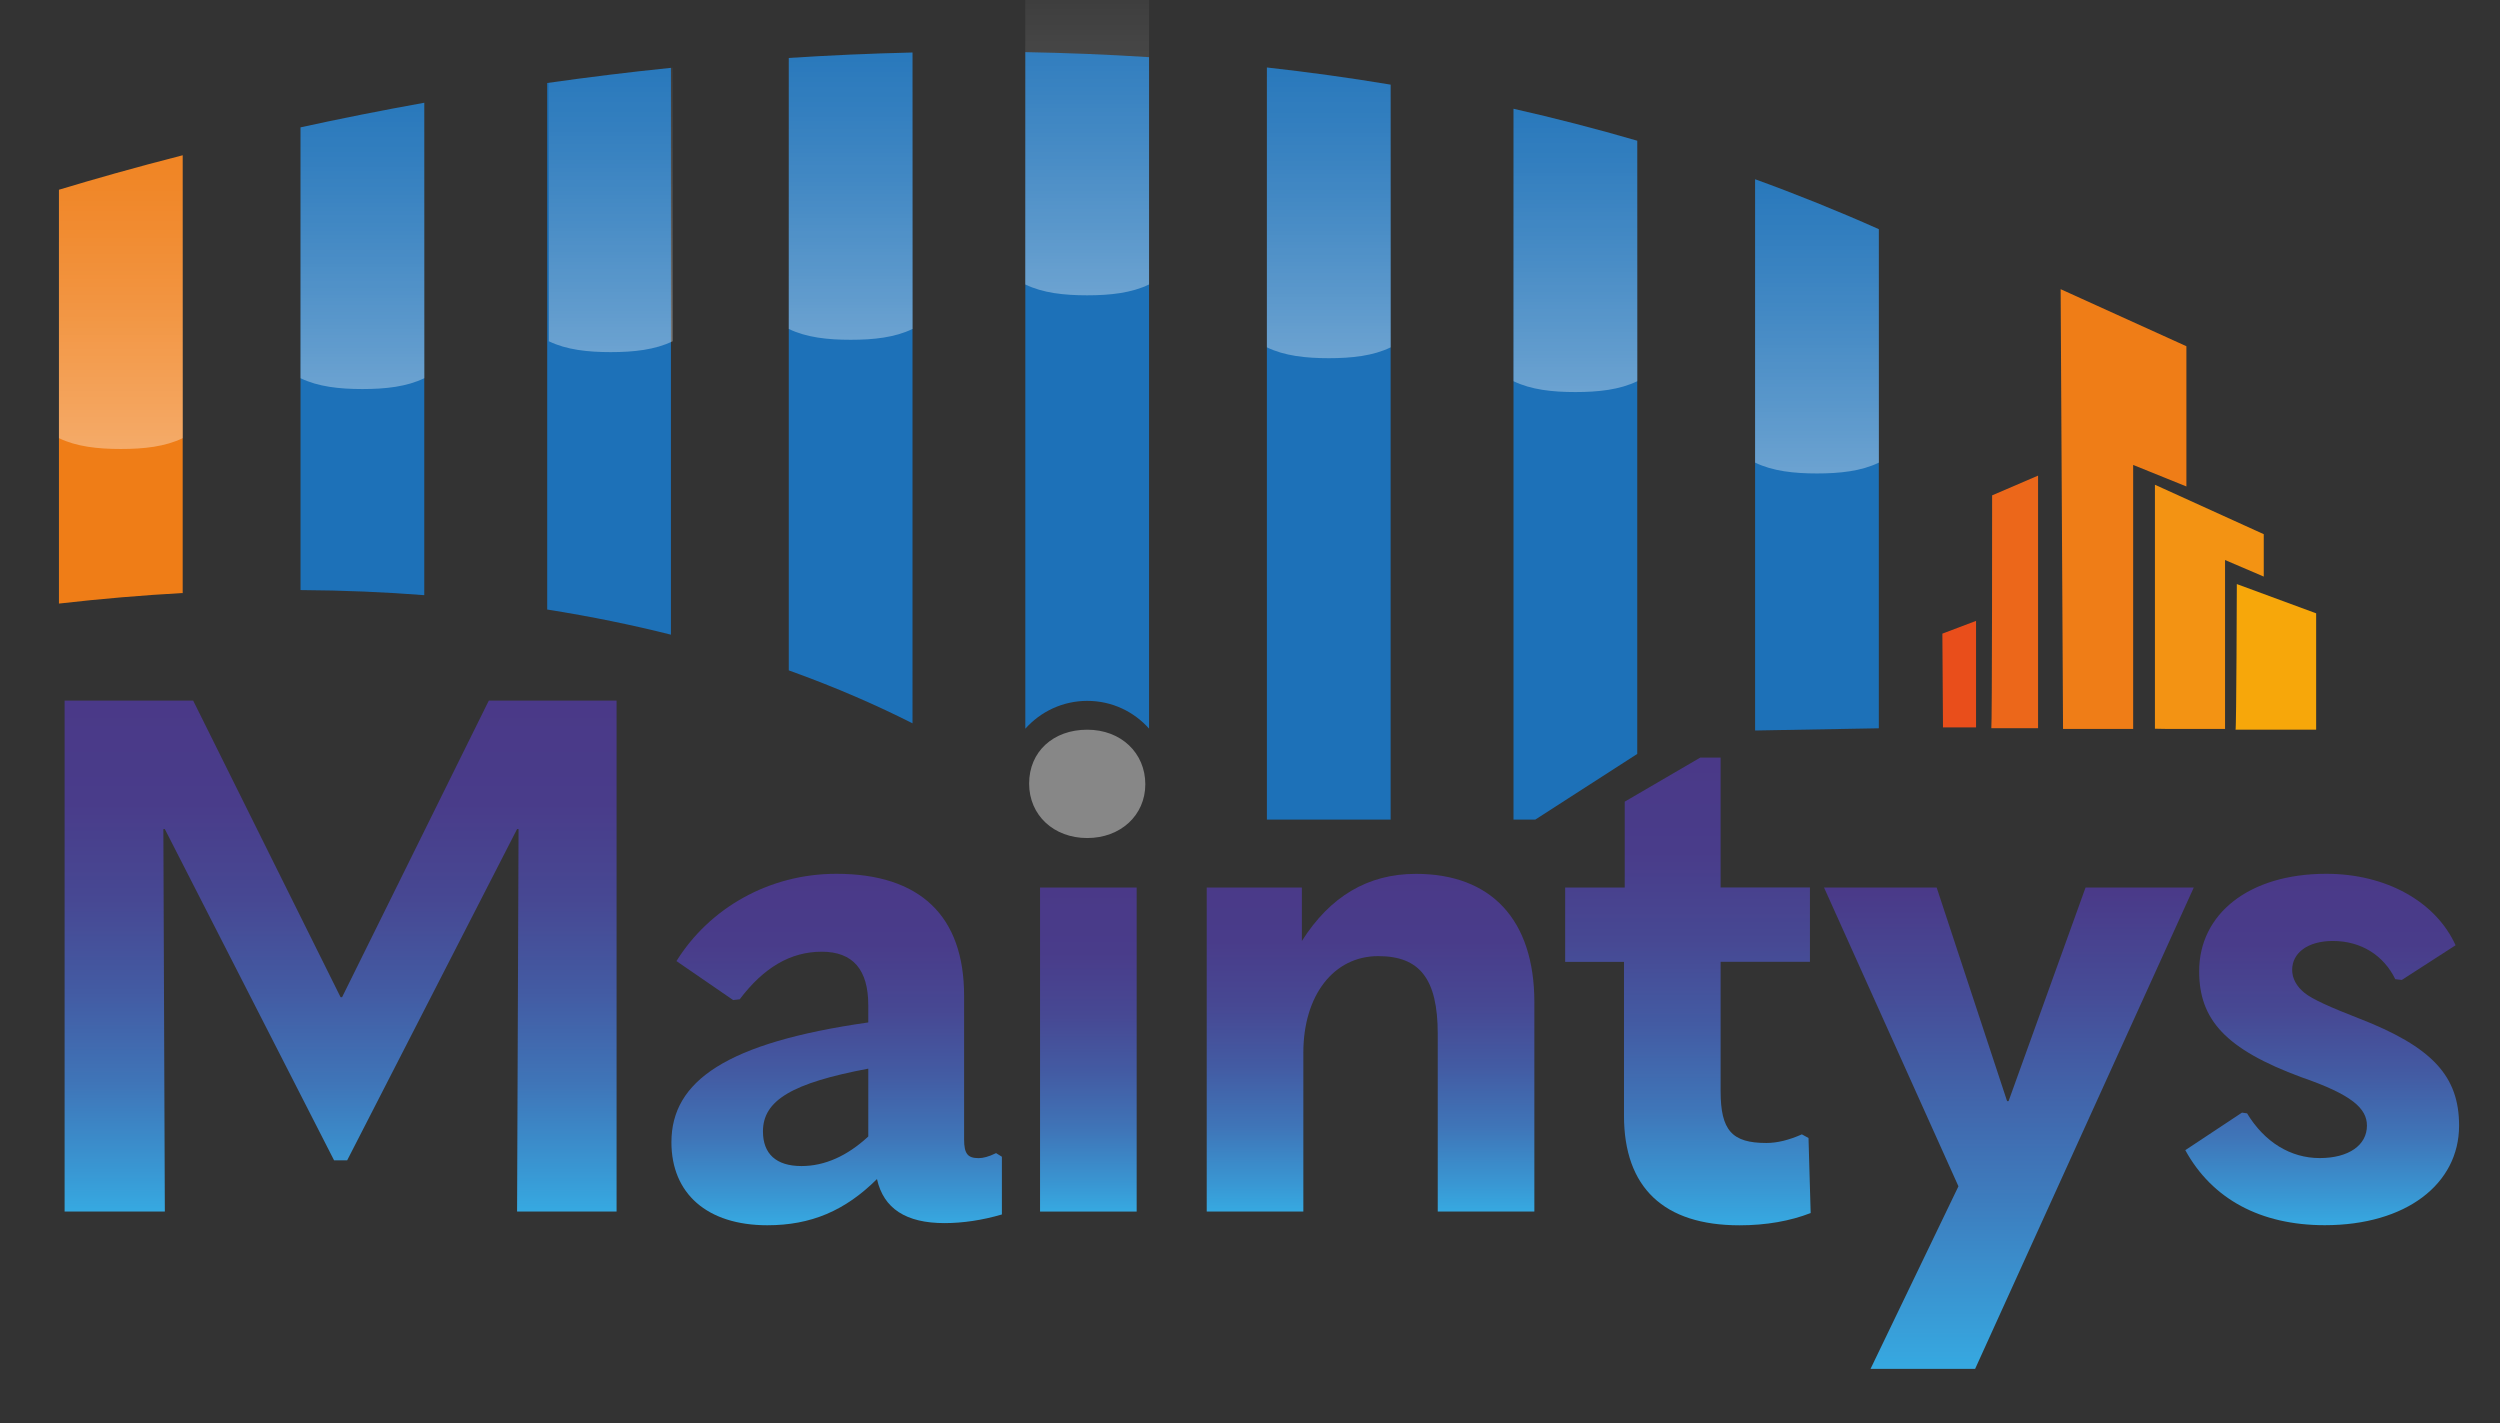
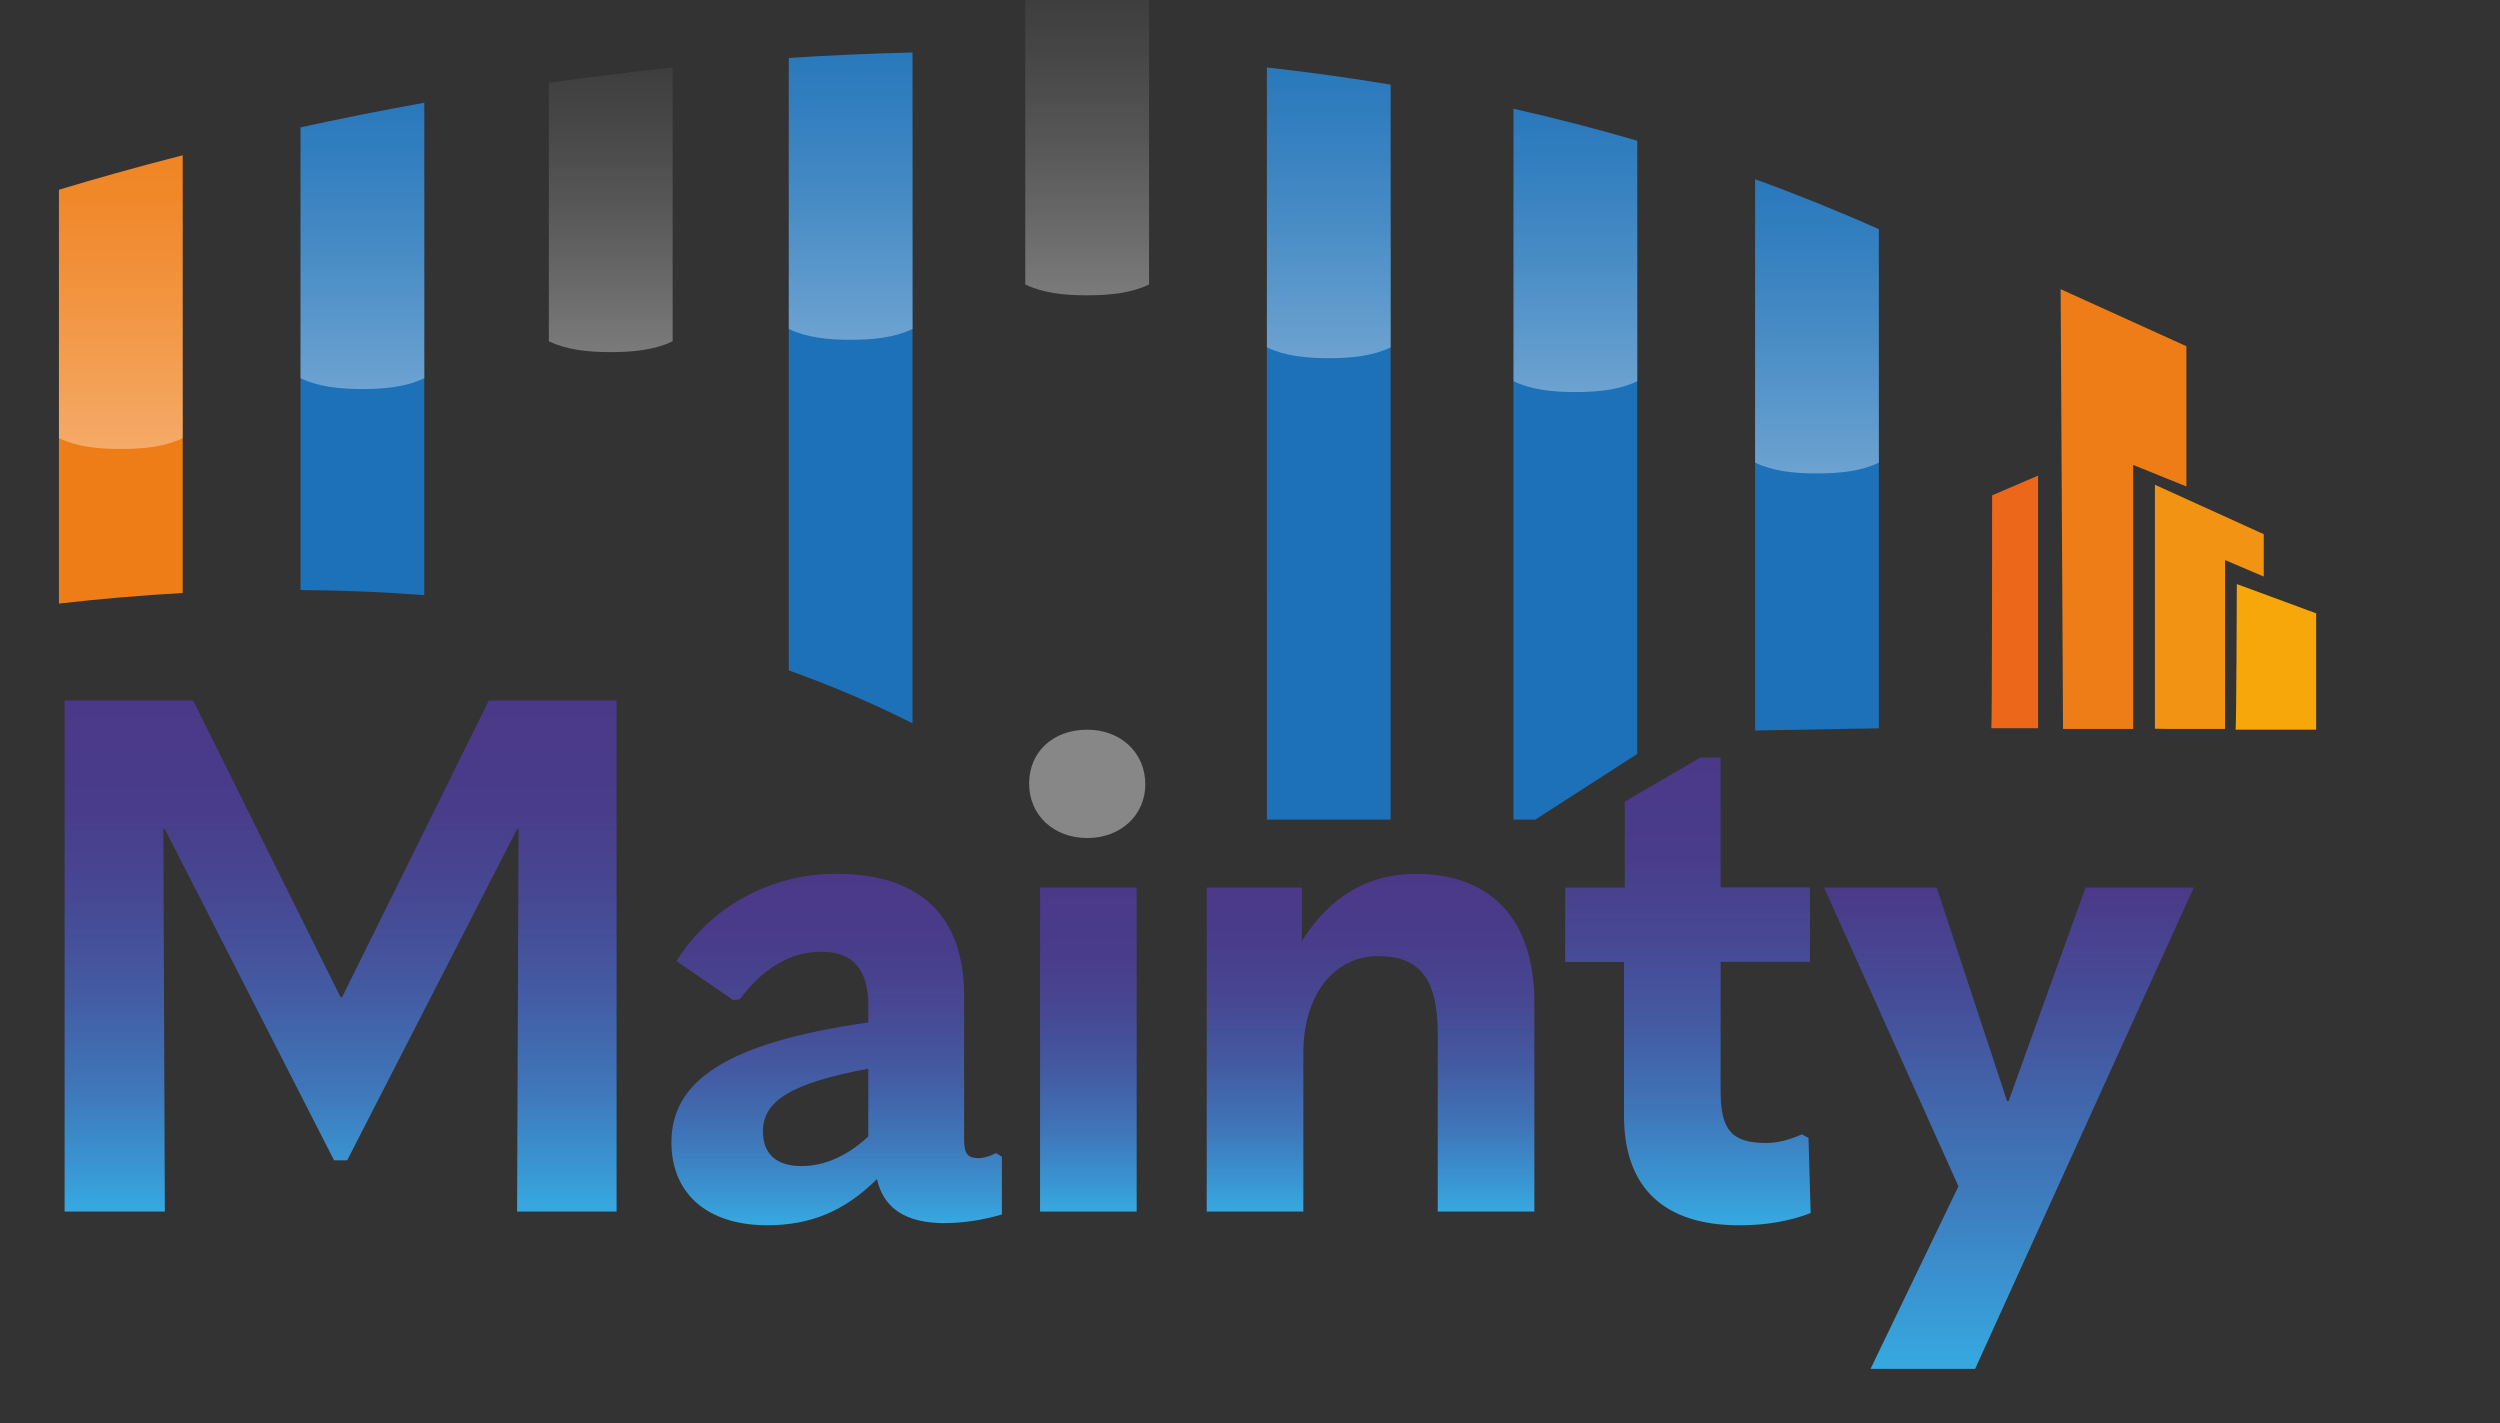
<svg xmlns="http://www.w3.org/2000/svg" xmlns:xlink="http://www.w3.org/1999/xlink" id="Calque_1" viewBox="0 0 407.53 231.98">
  <rect x="0" y="0" width="407.53" height="231.98" fill="#333333" stroke="none" />
  <defs>
    <style>.cls-1{fill:url(#Dégradé_sans_nom_21);}.cls-1,.cls-2,.cls-3,.cls-4,.cls-5,.cls-6,.cls-7,.cls-8{opacity:.47;}.cls-9{fill:url(#Dégradé_sans_nom_7);}.cls-10{fill:url(#Dégradé_sans_nom_4);}.cls-11{fill:url(#Dégradé_sans_nom_7-2);}.cls-12{fill:url(#Dégradé_sans_nom_7-4);}.cls-13{fill:url(#Dégradé_sans_nom_7-3);}.cls-14{fill:url(#Dégradé_sans_nom_7-6);}.cls-15{fill:url(#Dégradé_sans_nom_7-5);}.cls-16{fill:#e94e1b;}.cls-17{fill:#878787;}.cls-18{fill:#ec671a;}.cls-19{fill:#1d71b8;}.cls-20{fill:#f7a70a;}.cls-21{fill:#ef7d17;}.cls-2{fill:url(#Dégradé_sans_nom_21-4);}.cls-3{fill:url(#Dégradé_sans_nom_21-2);}.cls-4{fill:url(#Dégradé_sans_nom_21-7);}.cls-5{fill:url(#Dégradé_sans_nom_21-5);}.cls-6{fill:url(#Dégradé_sans_nom_21-8);}.cls-7{fill:url(#Dégradé_sans_nom_21-3);}.cls-8{fill:url(#Dégradé_sans_nom_21-6);}.cls-22{fill:#f39313;}</style>
    <linearGradient id="Dégradé_sans_nom_7" x1="55.52" y1="197.5" x2="55.52" y2="114.21" gradientUnits="userSpaceOnUse">
      <stop offset="0" stop-color="#36a9e1" />
      <stop offset=".08" stop-color="#3997d3" />
      <stop offset=".25" stop-color="#3f75b8" />
      <stop offset=".43" stop-color="#435ba3" />
      <stop offset=".61" stop-color="#474893" />
      <stop offset=".8" stop-color="#493c8a" />
      <stop offset="1" stop-color="#4a3988" />
    </linearGradient>
    <linearGradient id="Dégradé_sans_nom_7-2" x1="136.39" y1="199.73" x2="136.39" y2="142.45" xlink:href="#Dégradé_sans_nom_7" />
    <linearGradient id="Dégradé_sans_nom_7-3" x1="177.41" x2="177.41" y2="144.68" xlink:href="#Dégradé_sans_nom_7" />
    <linearGradient id="Dégradé_sans_nom_7-4" x1="223.41" x2="223.41" y2="142.45" xlink:href="#Dégradé_sans_nom_7" />
    <linearGradient id="Dégradé_sans_nom_7-5" x1="275.15" y1="199.73" x2="275.15" y2="123.51" xlink:href="#Dégradé_sans_nom_7" />
    <linearGradient id="Dégradé_sans_nom_7-6" x1="378.56" y1="199.73" x2="378.56" y2="142.45" xlink:href="#Dégradé_sans_nom_7" />
    <linearGradient id="Dégradé_sans_nom_21" x1="177.22" y1="57.16" x2="177.22" y2="-18.93" gradientUnits="userSpaceOnUse">
      <stop offset="0" stop-color="#fff" />
      <stop offset=".09" stop-color="#fff" stop-opacity=".78" />
      <stop offset=".25" stop-color="#fff" stop-opacity=".59" />
      <stop offset=".44" stop-color="#fff" stop-opacity=".38" />
      <stop offset=".61" stop-color="#fff" stop-opacity=".22" />
      <stop offset=".77" stop-color="#fff" stop-opacity=".1" />
      <stop offset=".9" stop-color="#fff" stop-opacity=".03" />
      <stop offset="1" stop-color="#fff" stop-opacity="0" />
    </linearGradient>
    <linearGradient id="Dégradé_sans_nom_4" x1="327.48" y1="223.14" x2="327.48" y2="144.68" gradientUnits="userSpaceOnUse">
      <stop offset="0" stop-color="#36a9e1" />
      <stop offset=".34" stop-color="#3d7ebf" />
      <stop offset=".78" stop-color="#464c97" />
      <stop offset="1" stop-color="#4a3988" />
    </linearGradient>
    <linearGradient id="Dégradé_sans_nom_21-2" x1="19.7" y1="82.16" x2="19.7" y2="6.48" xlink:href="#Dégradé_sans_nom_21" />
    <linearGradient id="Dégradé_sans_nom_21-3" x1="59.08" y1="72.16" x2="59.08" y2="-1.6" xlink:href="#Dégradé_sans_nom_21" />
    <linearGradient id="Dégradé_sans_nom_21-4" x1="99.56" y1="66.08" x2="99.56" y2="-7.19" xlink:href="#Dégradé_sans_nom_21" />
    <linearGradient id="Dégradé_sans_nom_21-5" x1="138.66" y1="64.16" x2="138.66" y2="-9.85" xlink:href="#Dégradé_sans_nom_21" />
    <linearGradient id="Dégradé_sans_nom_21-6" x1="216.6" y1="67.27" x2="216.6" y2="-7.63" xlink:href="#Dégradé_sans_nom_21" />
    <linearGradient id="Dégradé_sans_nom_21-7" x1="256.8" y1="72.56" x2="256.8" y2="-.43" xlink:href="#Dégradé_sans_nom_21" />
    <linearGradient id="Dégradé_sans_nom_21-8" x1="296.18" y1="86.17" x2="296.18" y2="10.37" xlink:href="#Dégradé_sans_nom_21" />
  </defs>
  <path class="cls-21" d="M9.61,98.39c6.96-.8,13.68-1.36,20.17-1.72V25.31c-7.89,2.02-14.67,3.96-20.17,5.62v67.46Z" />
  <path class="cls-19" d="M48.99,96.19c7.04.04,13.77.33,20.17.83V16.75c-7.12,1.28-13.86,2.63-20.17,4.01v75.43Z" />
-   <path class="cls-19" d="M89.2,99.36c7.21,1.14,13.93,2.53,20.17,4.1V11.06c-6.93.71-13.67,1.55-20.17,2.47v85.83Z" />
  <path class="cls-19" d="M128.58,109.28c7.78,2.79,14.5,5.76,20.17,8.63V8.56c-6.85.16-13.58.46-20.17.89v99.83Z" />
  <path class="cls-19" d="M206.52,95.64v37.97h20.17V13.8c-6.75-1.13-13.48-2.05-20.17-2.8v84.64Z" />
  <path class="cls-19" d="M246.72,95.64v37.97h3.54l16.63-10.71V22.94c-6.72-1.96-13.45-3.69-20.17-5.21v77.92Z" />
  <path class="cls-19" d="M286.1,29.22v89.86l20.17-.36V37.36c-6.68-2.98-13.41-5.69-20.17-8.14Z" />
-   <path class="cls-19" d="M167.14,95.64v23.15c2.48-2.78,6.08-4.54,10.1-4.54s7.6,1.75,10.07,4.52V9.32c-6.79-.44-13.53-.7-20.17-.82v87.14Z" />
  <polygon class="cls-9" points="55.76 162.56 55.52 162.56 31.49 114.21 10.53 114.21 10.53 197.5 26.87 197.5 26.63 135.15 26.87 135.15 54.46 189.15 56.59 189.15 84.29 135.15 84.53 135.15 84.29 197.5 100.51 197.5 100.51 114.21 79.68 114.21 55.76 162.56" />
  <path class="cls-11" d="M159.53,188.79c-1.78,0-2.37-.71-2.37-3.06v-23.41c0-13.06-7.22-19.88-20.84-19.88-11.01,0-20.72,5.65-26.05,14.23l9.24,6.35,1.07-.12c3.91-5.18,8.29-7.76,13.38-7.76s7.58,2.94,7.58,8.71v2.82c-23.09,3.29-32.09,9.53-32.09,19.53,0,8.35,5.8,13.53,15.63,13.53,7.1,0,12.67-2.35,17.88-7.53,1.07,4.82,4.74,7.18,11.01,7.18,2.96,0,6.16-.47,9.35-1.41v-9.41l-.95-.59c-1.18.59-2.13.82-2.84.82ZM141.54,185.26c-3.43,3.18-7.1,4.82-10.89,4.82-4.14,0-6.28-2-6.28-5.65,0-5.06,4.74-7.88,17.17-10.23v11.06Z" />
  <rect class="cls-13" x="169.54" y="144.68" width="15.75" height="52.82" />
  <path class="cls-12" d="M230.81,142.45c-7.81,0-13.97,3.65-18.59,10.94v-8.71h-15.51v52.82h15.75v-25.88c0-9.41,4.97-15.76,12.2-15.76,6.75,0,9.71,3.65,9.71,12.7v28.94h15.75v-34.11c0-13.53-7.1-20.94-19.3-20.94Z" />
  <path class="cls-15" d="M293.74,184.91c-2.13.94-4.03,1.41-5.8,1.41-5.57,0-7.46-2-7.46-8.47v-21.06h14.56v-12.12h-14.56v-21.17h-3.32l-12.31,7.18v14h-9.71v12.12h9.59v25.06c0,11.76,6.51,17.88,18.83,17.88,4.38,0,8.29-.71,11.6-2l-.35-12.23-1.07-.59Z" />
-   <path class="cls-14" d="M384.42,165.97c-4.5-1.76-7.46-3.06-8.76-4.12-1.3-1.06-2.01-2.35-2.01-3.76,0-2.71,2.49-4.7,6.63-4.7,4.62,0,8.29,2.35,10.18,6.23l1.07.12,8.76-5.65c-3.2-7.06-11.25-11.65-21.08-11.65-12.67,0-20.72,6.59-20.72,15.88,0,7.88,4.26,12.7,16.69,17.29,8.17,2.82,10.66,5.06,10.66,7.88,0,3.18-2.96,5.29-7.7,5.29s-9-2.59-11.84-7.29l-.83-.12-9.24,6.12c4.38,8,12.31,12.23,22.73,12.23,13.26,0,21.9-6.71,21.9-16.23,0-8-4.26-12.82-16.46-17.53Z" />
  <path class="cls-1" d="M177.22,0h-10.09v46.37c2.86,1.39,6.33,1.77,10.09,1.77s7.23-.38,10.09-1.77V0h-10.09Z" />
-   <polygon class="cls-16" points="316.73 118.58 322.12 118.58 322.12 101.21 316.63 103.29 316.73 118.58" />
  <path class="cls-18" d="M324.61,118.7h7.62v-41.17l-7.49,3.22s0,37.95-.13,37.95Z" />
  <path class="cls-20" d="M364.42,118.95h13.14v-18.97l-12.93-4.77s-.07,23.74-.21,23.74Z" />
  <polygon class="cls-21" points="356.41 79.3 356.41 56.44 335.91 47.14 336.3 118.83 347.73 118.83 347.73 75.79 356.41 79.3" />
  <polygon class="cls-22" points="362.71 91.29 369.02 93.99 369.02 87.08 351.28 79.02 351.28 118.79 353.51 118.83 362.71 118.83 362.71 91.29" />
  <path class="cls-17" d="M177.23,118.95c5.54,0,9.47,3.82,9.47,8.89s-4.04,8.77-9.47,8.77-9.47-3.69-9.47-8.88,3.92-8.78,9.47-8.78Z" />
  <polygon class="cls-10" points="339.97 144.68 327.42 179.5 327.18 179.5 315.7 144.68 297.34 144.68 319.25 193.38 304.92 223.14 321.97 223.14 357.61 144.68 339.97 144.68" />
  <path class="cls-3" d="M9.61,30.93v40.49c2.86,1.39,6.33,1.77,10.09,1.77s7.23-.38,10.09-1.77V25.31c-7.89,2.02-14.68,3.96-20.17,5.62Z" />
  <path class="cls-7" d="M48.99,20.76v40.89c2.86,1.39,6.33,1.77,10.09,1.77s7.23-.38,10.09-1.77V16.75c-7.12,1.28-13.86,2.63-20.17,4.01Z" />
  <path class="cls-2" d="M89.47,13.49v42.14c2.86,1.39,6.33,1.77,10.09,1.77s7.23-.38,10.09-1.77V11.03c-6.93.71-13.67,1.54-20.17,2.46Z" />
  <path class="cls-5" d="M128.58,9.45v44.17c2.86,1.39,6.33,1.77,10.09,1.77s7.23-.38,10.09-1.77V8.56c-6.85.16-13.58.46-20.17.89Z" />
  <path class="cls-8" d="M206.52,11v45.62c2.86,1.39,6.33,1.77,10.09,1.77s7.23-.38,10.09-1.77V13.8c-6.75-1.13-13.48-2.05-20.17-2.8Z" />
  <path class="cls-4" d="M246.72,17.73v44.41c2.86,1.39,6.33,1.77,10.09,1.77s7.23-.38,10.09-1.77V22.94c-6.72-1.96-13.45-3.69-20.17-5.21Z" />
  <path class="cls-6" d="M286.1,29.22v46.19c2.86,1.39,6.33,1.77,10.09,1.77s7.23-.38,10.09-1.77v-38.05c-6.68-2.98-13.41-5.69-20.17-8.14Z" />
</svg>